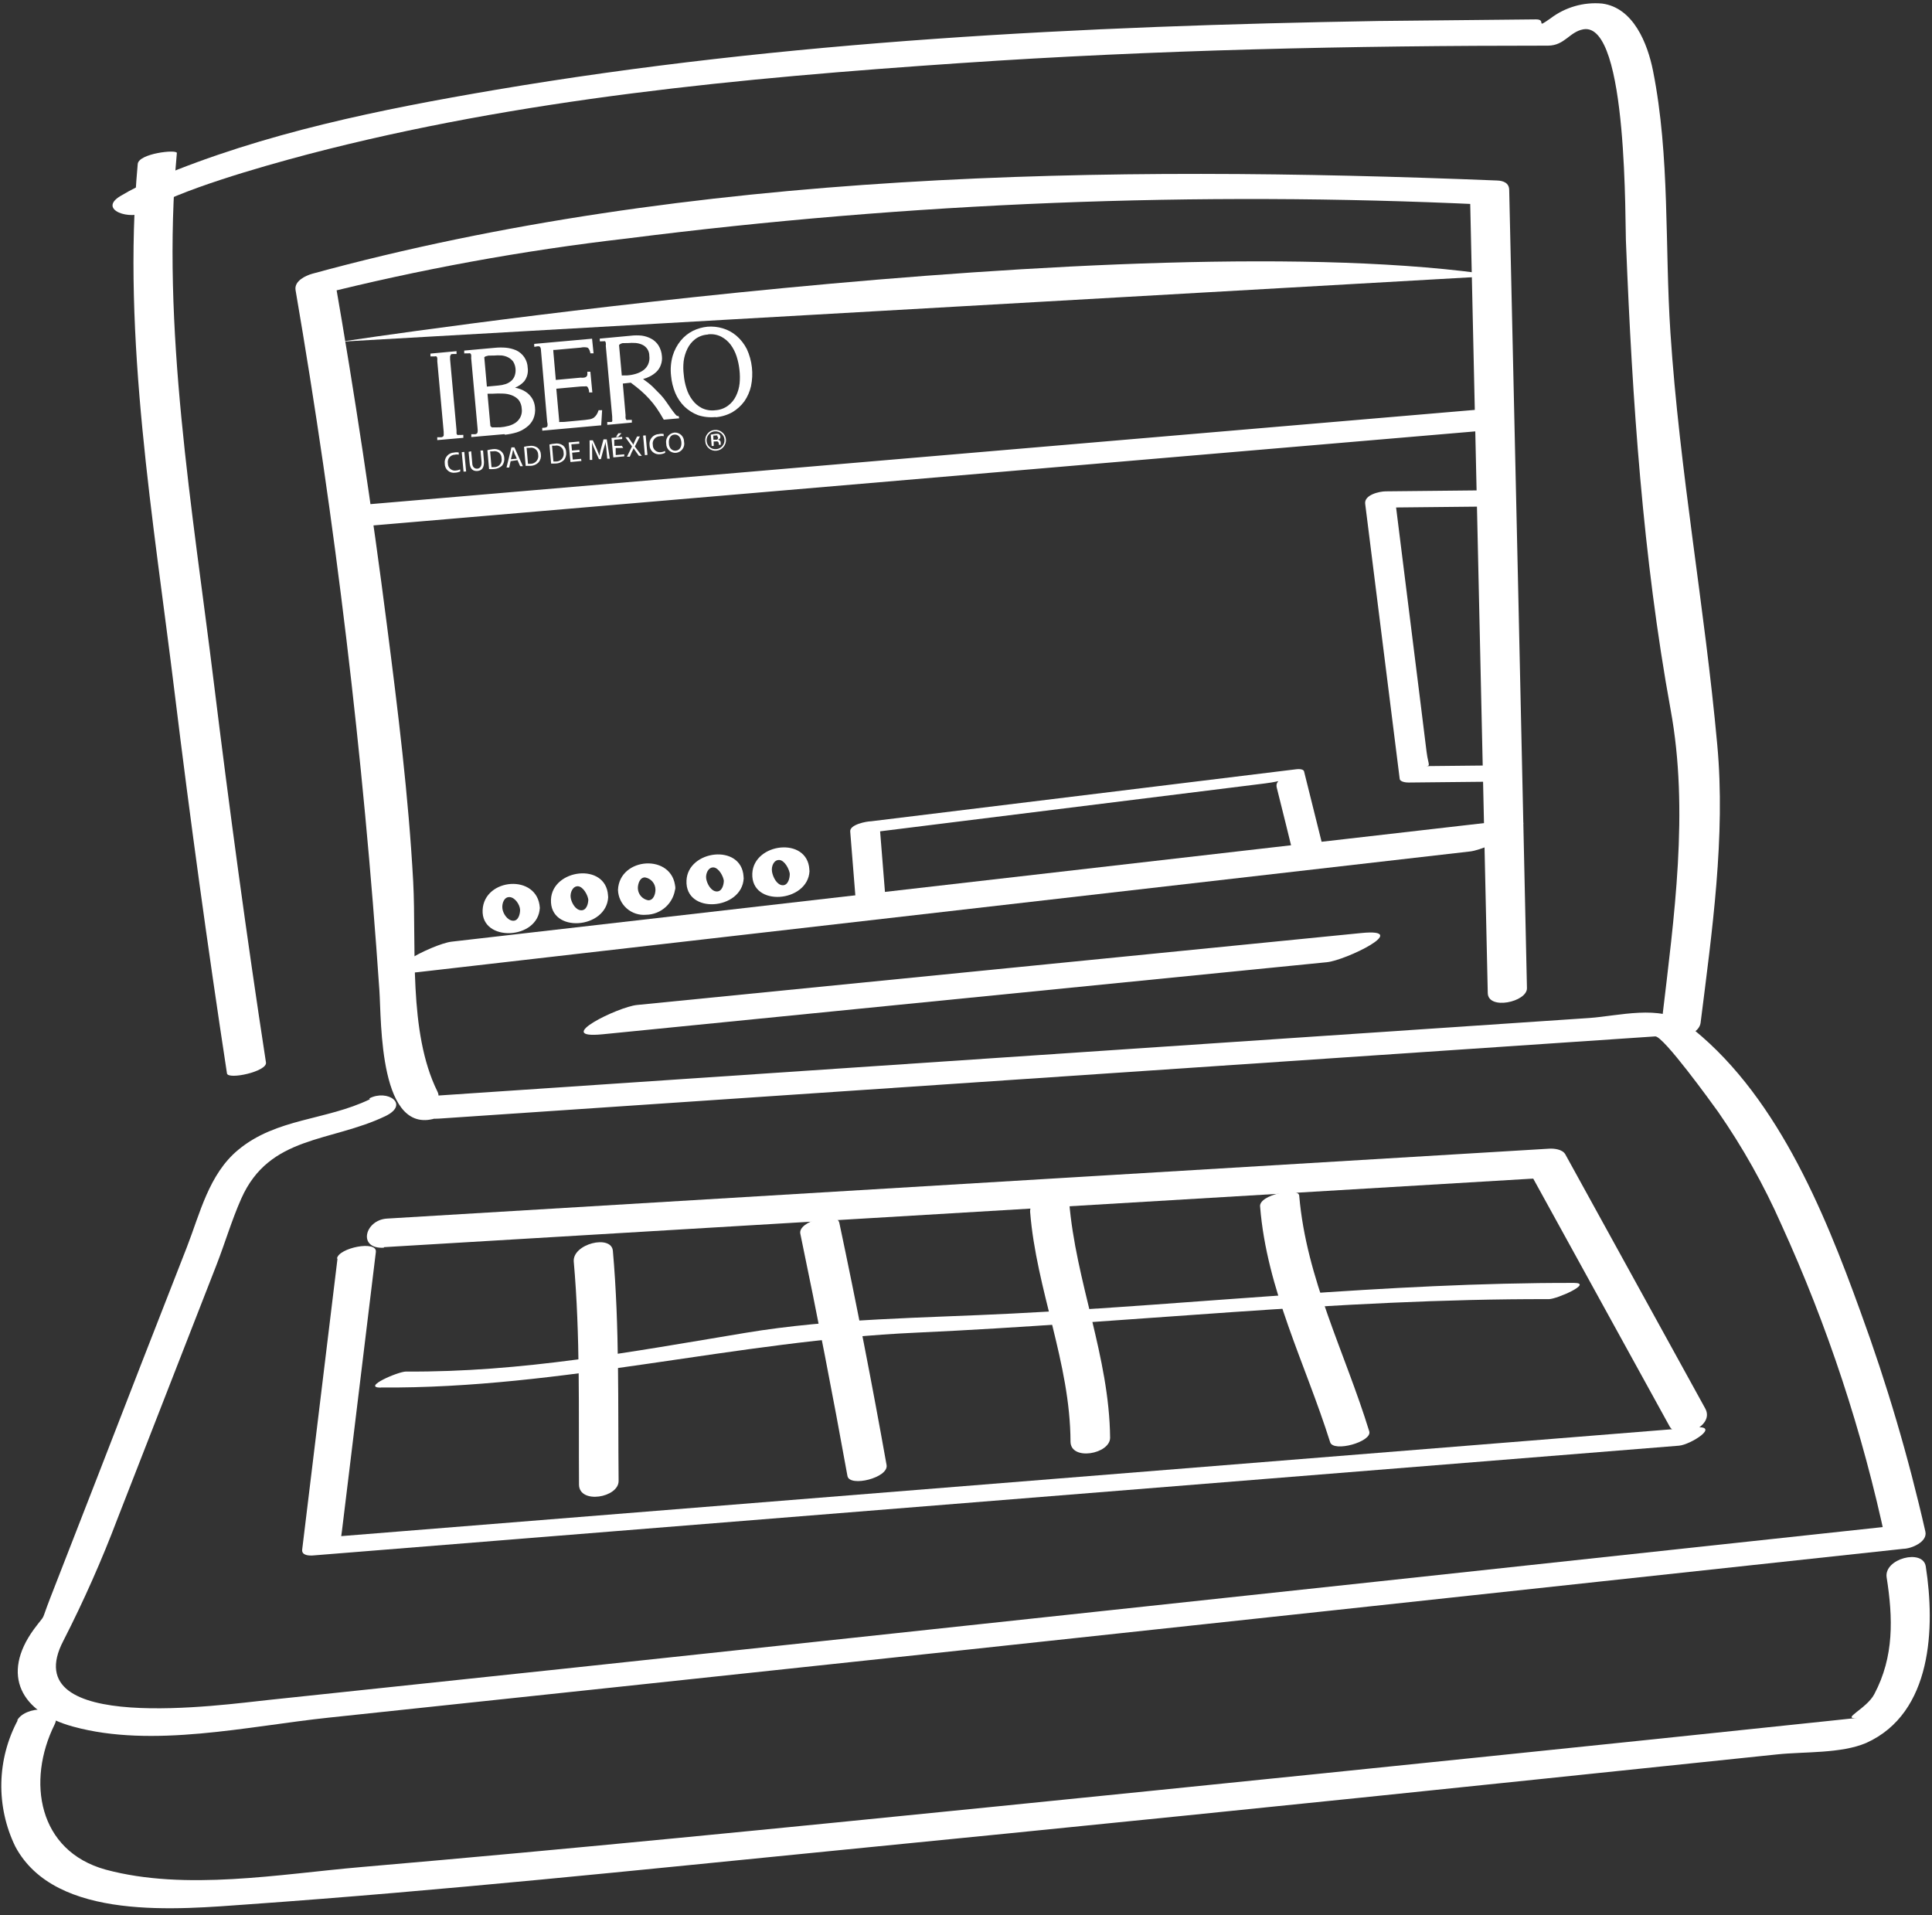
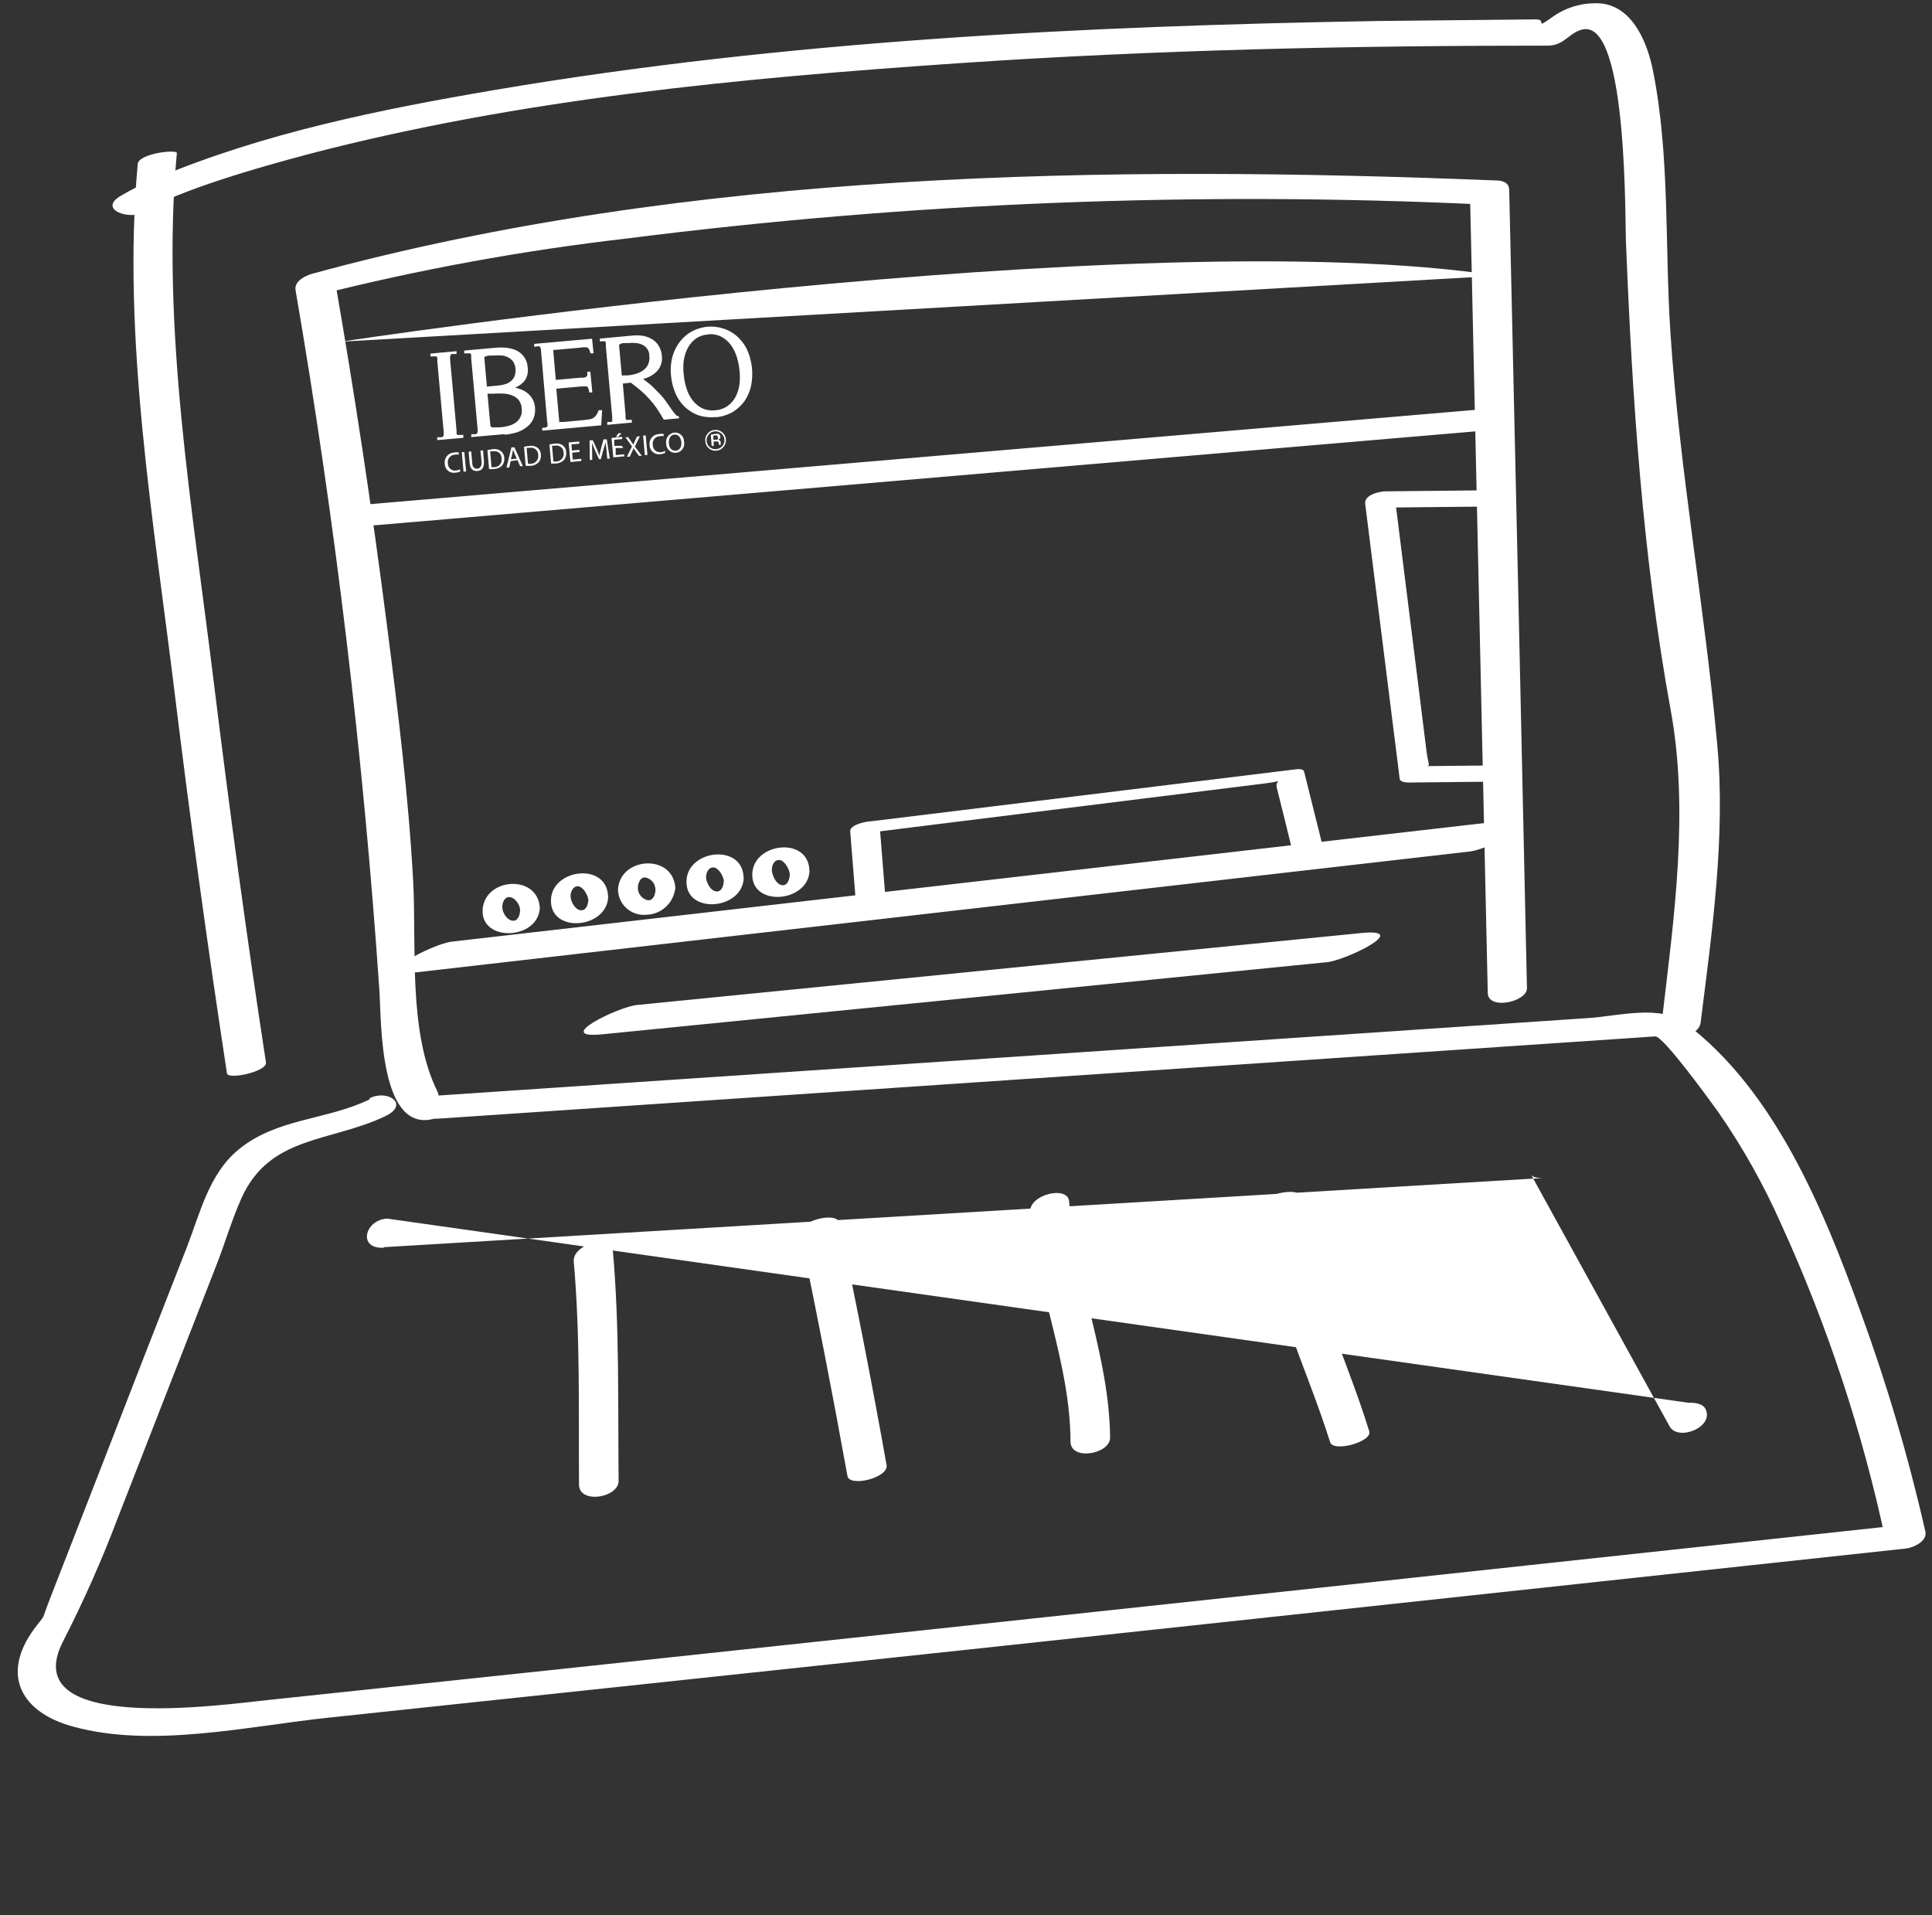
<svg xmlns="http://www.w3.org/2000/svg" width="231" height="229" fill="none" viewBox="0 0 231 229">
  <rect x="0" y="0" width="231" height="229" fill="#333333" stroke="none" />
  <path fill="#fff" d="M31.8 127.035c-2.322-15.118-4.37-30.287-6.24-45.474-2.522-20.567-6.321-42.496-4.414-63.27-.005-.453-4.545.046-4.678 1.31-1.89 20.773 1.908 42.686 4.415 63.253 1.859 15.187 3.944 30.351 6.255 45.49.121.791 4.85-.228 4.662-1.309z" />
  <path fill="#fff" d="M17.33 25.254c3.938-2.467 13.6-5.25 19.52-6.815 25.346-6.633 51.834-9.119 77.909-10.89 23.408-1.597 46.891-2.096 70.347-2.092 1.99-.02 2.539-1.644 4.202-1.952 5.442-.961 4.951 23.842 5.117 25.83.738 18.483 1.998 37.3 5.322 55.513 2.226 12.093.415 24.827-1.014 36.957.003.324-.074.648-.12.972-.284 2.219 4.48 1.427 4.719-.485 1.361-10.852 3.007-22.338 1.99-33.263-1.494-16.436-4.507-32.695-5.598-49.265-.688-10.346-.037-21.03-2.083-31.313-.648-3.229-2.325-7.53-6.083-8.026-2.209-.201-4.414.433-6.178 1.778-1.895 1.33-.403.117-1.713.114l-18.893.193c-35.275.602-70.765 2.34-105.597 8.243-13.646 2.323-27.626 5.135-40.447 10.54-1.51.603-2.969 1.327-4.362 2.163-2.701 1.646 1.275 2.948 3.044 1.846" />
  <path fill="#fff" d="M44.218 131.438c-5.28 2.545-11.14 2.232-15.743 6.049-3.497 2.899-4.565 7.601-6.126 11.612-3.594 9.171-7.178 18.375-10.75 27.61l-5.58 14.325c-1.262 3.248-.372 1.621-1.968 3.773-3.972 5.46-1.516 9.948 4.68 11.632 9.523 2.62 20.9-.052 30.612-1.073l33.708-3.579c28.774-3.055 57.553-6.136 86.337-9.245l68.206-7.36c.906-.009 2.888-.806 2.616-2.049-2.024-8.919-4.615-17.7-7.758-26.289-4.411-12.216-10.251-26.457-20.945-34.517-2.967-2.234-8.016-.856-11.459-.611l-137.536 9.265c-5.238.361.891 1.754-.215-.483-3.518-7.098-2.492-17.478-2.893-25.077-.558-10.25-1.827-20.477-3.144-30.703-1.77-13.83-3.852-27.623-6.246-41.38l-1.986 1.928c12.147-3.062 24.482-5.317 36.927-6.75 33.91-4.313 68.13-5.674 102.275-4.068l-1.467-1.15c.702 31.817 1.409 63.624 2.122 95.42.021 2.103 4.734 1.084 4.685-.582-.691-31.807-1.398-63.613-2.122-95.42-.009-.841-.691-1.11-1.467-1.134-46.463-1.871-96.377-1.232-141.658 11.152-.823.235-2.159.88-1.986 1.945 4.761 27.73 8.108 55.686 10.026 83.757.247 3.54-.093 17.795 7.03 15.167 3.046-1.147-2.957.337.099.144l145.424-9.83c.987-.011 6.664 7.842 7.517 9.03 2.936 4.233 5.463 8.736 7.546 13.447 5.542 12.145 9.734 24.861 12.503 37.92l2.616-2.049c-42.013 4.537-84.069 9.059-126.168 13.565-23.28 2.503-46.554 4.978-69.824 7.426-5.397.556-30.417 4.193-24.53-7.078 2.43-4.75 4.595-9.633 6.483-14.625l11.823-30.306c1.024-2.631 1.822-5.357 2.96-7.924 3.368-7.605 10.689-6.726 17.257-9.882 2.913-1.421.226-3.238-1.93-2.116" />
-   <path fill="#fff" d="M2.14 205.648C.894 207.964.215 210.544.16 213.174c-.055 2.631.517 5.236 1.667 7.602 4.8 9.01 19.618 7.5 27.894 6.914 23.245-1.644 46.434-4.081 69.608-6.372 28.216-2.779 56.42-5.638 84.613-8.579l28.57-2.977c3.232-.34 7.618-.078 10.63-1.37 7.922-3.575 8.238-13.85 7.113-21.102-.33-2.148-5.025-.936-4.678 1.309.761 4.845.905 9.471-1.475 13.96-.921 1.772-4.159 3.067-1.977 2.834l-3.362.358-21.217 2.223c-26.124 2.714-52.254 5.386-78.391 8.014-25.29 2.539-50.58 5.062-75.956 7.246-9.794.844-21 2.883-30.554.311-8.111-2.23-9.458-10.596-6.13-17.327 1.19-2.374-3.566-2.325-4.486-.472M40.354 150.484c-1.402 11.596-2.81 23.193-4.223 34.79-.09.713.849.752 1.366.698l163.25-13.119c1.39-.111 5.054-2.445 1.935-2.187L39.545 183.767c1.068-.011 1.097 1.267 1.336-.693l.761-6.236c1.094-9.037 2.194-18.086 3.298-27.145.163-1.441-4.486-.488-4.65.791" />
-   <path fill="#fff" d="M45.904 149.117l137.03-8.176c3.088-.177.47.141.14-.47l16.548 30.065c1.022 1.866 5.469.057 4.265-2.131l-16.729-30.386c-.346-.612-1.35-.715-1.948-.676L46.274 145.7c-2.668.157-3.554 3.676-.37 3.482" />
+   <path fill="#fff" d="M45.904 149.117l137.03-8.176c3.088-.177.47.141.14-.47l16.548 30.065c1.022 1.866 5.469.057 4.265-2.131c-.346-.612-1.35-.715-1.948-.676L46.274 145.7c-2.668.157-3.554 3.676-.37 3.482" />
  <path fill="#fff" d="M68.6 150.827c.787 8.889.57 17.788.629 26.685.024 2.362 4.755 1.569 4.735-.453-.094-9.187.12-18.361-.685-27.493-.166-2.004-4.862-.856-4.678 1.293M95.691 147.51c2.007 9.62 3.885 19.275 5.634 28.963.241 1.373 4.952.225 4.678-1.309-1.727-9.689-3.611-19.343-5.65-28.964-.289-1.404-4.984-.208-4.662 1.31zM123.169 144.916c.742 9.31 4.795 18.021 4.826 27.451.024 2.346 4.739 1.489 4.735-.469-.099-9.705-4.121-18.642-4.898-28.243-.15-1.972-4.862-.824-4.662 1.31M150.664 144.263c.797 9.957 5.416 18.774 8.375 28.175.385 1.242 5.047-.051 4.678-1.293-2.894-9.418-7.53-18.235-8.375-28.175-.011-1.068-4.855-.145-4.678 1.293z" />
-   <path fill="#fff" d="M45.523 165.897c21.63.167 42.471-5.594 64.025-6.558 25.207-1.147 50.413-4.073 75.649-4.007.97-.01 5.319-1.931 3.021-1.94-22.437-.046-44.767 2.527-67.16 3.662-10.655.545-21.428.558-31.974 2.316-13.597 2.258-26.691 4.721-40.54 4.619-.986.01-5.334 1.915-3.021 1.924" />
  <path fill="#fff" fill-rule="evenodd" d="M85.514 51.88c.123-.02.249-.02.372-.003.069.022.13.064.173.122.044.057.07.127.073.199.006.054 0 .108-.02.16-.019.05-.05.096-.09.132l-.194.083c.047-.006.095.002.138.021.043.02.08.05.106.09.029.023.052.053.07.086.017.033.027.07.03.107l.001.21c.008.032.009.065.001.097l-.226.002-.001-.097c.004-.06-.007-.119-.033-.173-.026-.053-.066-.1-.116-.133-.09-.018-.184-.017-.275.003l-.194.002.006.534-.243.002-.111-1.357.533-.087zm.277.192c-.096-.02-.195-.018-.291.003l-.21.002.005.501.436-.004c.04-.023.072-.057.095-.097.022-.04.033-.085.032-.13-.002-.04-.013-.078-.034-.111-.02-.034-.047-.062-.08-.083l.047-.081zm.71 1.367c-.102.128-.229.233-.373.31-.144.076-.302.122-.464.136-.163.02-.328.005-.485-.044-.156-.049-.3-.13-.424-.238-.127-.105-.23-.234-.305-.381-.074-.147-.116-.308-.124-.472-.02-.163-.005-.328.044-.484.048-.157.13-.302.238-.425.1-.128.226-.233.37-.307.145-.074.304-.116.467-.122.162-.02.327-.005.484.044.157.049.301.13.424.238.128.102.233.228.31.372.076.144.122.302.136.465.012.163-.008.328-.059.484-.05.156-.132.3-.24.425zm-1.763-1.486c-.092.107-.161.23-.204.364-.043.134-.059.275-.047.415.01.143.05.282.115.409s.155.24.265.331c.22.176.5.26.78.233.281-.027.54-.163.723-.377.092-.107.161-.23.204-.364.043-.134.06-.275.047-.415-.013-.14-.053-.276-.118-.4s-.154-.235-.262-.325c-.106-.091-.23-.16-.364-.204-.134-.043-.275-.059-.415-.046-.14.006-.279.044-.404.11-.125.065-.234.157-.32.27z" clip-rule="evenodd" />
  <path fill="#fff" d="M55.034 56.365c-.192.09-.4.142-.613.152-.154.025-.312.016-.463-.026-.15-.042-.29-.117-.408-.22-.118-.102-.213-.229-.276-.371-.064-.143-.096-.298-.094-.454-.024-.162-.014-.327.03-.484.043-.158.12-.305.223-.431.104-.126.234-.23.38-.302.146-.073.307-.114.47-.12.186-.04.379-.042.566-.007l.003.26c-.155-.036-.316-.035-.47.004-.126.004-.25.035-.364.092-.114.057-.214.138-.293.237-.079.1-.135.215-.165.338-.03.124-.033.252-.008.377-.002.123.022.246.072.359.05.113.125.214.219.294.093.081.203.14.322.174.12.033.244.04.366.02.17-.011.334-.057.484-.134l.019.242zM55.515 54.03l.218 2.344-.307.019-.218-2.327.307-.036zM56.336 53.957l.127 1.39c.005.518.299.709.606.69.307-.02.547-.28.51-.798l-.128-1.374.307-.003.111 1.374c.008.712-.28 1.038-.781 1.076-.501.037-.86-.186-.932-.913l-.127-1.374.307-.068zM58.276 53.825c.207-.052.418-.092.63-.12.34-.057.689.02.973.217.122.096.223.218.294.357.071.139.111.291.118.447.043.334-.047.672-.249.941-.275.26-.637.407-1.015.415-.183.016-.367.018-.55.005l-.2-2.262zm.49 2.033l.307-.003c.135.004.27-.023.392-.079.123-.055.231-.138.318-.242.086-.104.147-.225.18-.356.032-.131.034-.268.005-.4.002-.125-.025-.249-.078-.362-.053-.113-.132-.213-.23-.291-.097-.079-.21-.134-.332-.162-.123-.028-.25-.028-.371 0l-.356.004.165 1.891zM61.054 55.139l-.17.762-.323.003.59-2.416.356-.004 1.01 2.255-.324.003-.315-.725-.824.122zm.742-.299l-.298-.644c-.002-.146-.1-.29-.15-.42-.023.148-.054.294-.093.439l-.17.697.71-.072zM62.655 53.424c.206-.055.417-.09.63-.103.338-.06.686.011.973.2.123.096.223.218.294.357.071.14.112.292.118.448.025.166.014.336-.032.498-.046.163-.125.313-.233.443-.128.136-.283.244-.455.318-.172.074-.357.112-.544.112l-.55.006-.2-2.279zm.474 2.034l.307-.004c.136.001.27-.028.394-.086.123-.057.233-.14.32-.245.087-.105.15-.227.184-.359.034-.132.038-.27.013-.403 0-.125-.03-.25-.085-.363-.055-.113-.135-.212-.233-.29-.099-.078-.214-.133-.336-.161-.123-.028-.25-.028-.373 0l-.356.003.165 1.908zM65.694 53.15c.206-.055.417-.09.63-.104.167-.033.34-.032.506.002.167.035.326.102.466.199.123.096.222.218.29.357.069.14.105.292.107.448.044.334-.045.672-.25.94-.264.268-.622.422-.998.431l-.55.006-.201-2.28zm.474 2.033l.307-.003c.135.003.27-.024.393-.08.123-.055.233-.137.32-.24.087-.104.15-.225.185-.356.034-.131.039-.268.013-.4 0-.127-.03-.25-.085-.364-.055-.113-.135-.212-.234-.29-.098-.078-.213-.133-.336-.161-.122-.028-.25-.028-.372 0l-.356.003.165 1.891zM69.312 54.036l-.905.09.073.824 1.002-.091.035.258-1.309.127-.218-2.343 1.26-.11.02.258-.954.075.072.743.889-.074.035.243zM72.511 53.808c-.003-.307-.104-.71-.14-.985.004.275-.123.567-.216.908l-.312 1.168-.227.002-.48-1.079c-.136-.287-.252-.583-.348-.886l.01 1.035.01 1.02-.29.002-.025-2.345.389-.004.496 1.095c.116.274.216.532.299.757.04-.273.097-.544.17-.81l.311-1.152.389-.004.363 2.31-.307.003-.092-1.035zM74.518 53.561l-.906.01.008.84 1.019-.09.002.242-1.309.127-.218-2.328 1.277-.126.002.259-.953.09.007.728.906-.009.165.257zm-.213-1.76l-.4.44-.258.003.286-.44.372-.004zM76.386 54.496l-.344-.481-.296-.434c.001.13-.11.26-.206.471l-.237.553-.34.003.603-1.236-.788-1.092.34-.003.361.53c.094.115.176.24.247.37.047-.145.105-.287.173-.423l.27-.569.34-.003-.603 1.203.836 1.124-.356-.013zM77.201 52.055l-.306.028.212 2.336.306-.028-.212-2.336zM79.534 54.142c-.186.094-.389.15-.597.168-.156.022-.316.01-.468-.034-.152-.044-.293-.12-.413-.223-.12-.102-.218-.23-.285-.373-.068-.143-.104-.3-.106-.457-.023-.162-.01-.327.035-.484.046-.156.124-.302.23-.426.105-.125.236-.226.383-.297.147-.071.307-.11.47-.115.186-.045.38-.047.567-.006l.002.259c-.154-.036-.315-.034-.469.005-.127.004-.251.035-.365.092-.113.057-.213.138-.292.237-.08.1-.136.215-.166.338-.03.123-.032.252-.007.376-.002.125.022.248.072.361.05.114.125.215.218.297.093.083.203.144.322.179s.244.045.367.027c.17-.016.335-.067.484-.15l.018.226zM81.789 52.808c.034.153.035.31.004.464-.032.153-.096.298-.188.424-.092.127-.21.232-.347.31-.136.077-.286.124-.442.138-.15.01-.299-.01-.44-.06-.14-.05-.269-.128-.378-.23-.109-.103-.195-.226-.254-.363-.06-.138-.089-.285-.088-.435-.03-.152-.027-.309.007-.46.034-.151.099-.294.19-.419s.207-.23.34-.31c.134-.078.282-.128.436-.147.15-.01.298.01.44.06.14.05.269.128.378.23.108.103.195.226.254.364.059.137.089.285.088.434zm-1.81.212c.005.502.35.919.834.865.485-.053.706-.508.653-1.025-.054-.517-.333-.935-.834-.898-.502.038-.707.541-.653 1.058zM55.4 52.349l-3.118.274-.004-.34.502-.004c.069-.015.135-.043.193-.083.045-.043.073-.1.08-.163l-.005-.42-.766-8.437c.012-.134.01-.27-.004-.404-.021-.06-.055-.114-.099-.16-.069-.019-.141-.018-.21.001l-.501.005-.004-.34 3.12-.29.003.34h-.097c-.135-.01-.27-.008-.404.005-.081 0-.162.002-.194.083-.031.08.001.08-.079.162l.004.405.766 8.452.004.405c.015.062.05.118.099.16.069.018.141.017.21-.002.134.014.27.013.404-.004h.097l.004.355zM60.295 51.911l-3.943.348-.004-.34.485-.005c.07-.014.135-.042.194-.082.041-.052.069-.114.079-.18.015-.133.014-.27-.004-.404l-.766-8.436c.013-.134.012-.27-.004-.404-.02-.064-.06-.12-.115-.16-.074-.018-.152-.018-.226.002l-.486.005-.003-.34 3.636-.328c.447-.046.896-.05 1.343-.014.424.04.84.145 1.233.31.401.186.743.48.987.849.243.369.38.799.393 1.24.042.285.026.576-.046.854-.072.279-.2.54-.375.769-.301.332-.675.59-1.092.755.21.042.415.1.616.172.305.107.59.263.846.46.25.201.46.446.623.722.169.308.272.649.3 1 .055.48-.018.966-.211 1.409-.184.39-.464.728-.815.979-.352.273-.75.48-1.175.61-.448.132-.908.223-1.372.273l-.098-.064zm-1.66-.97c.054.066.12.12.196.16l.97-.01c.34-.024.674-.081 1.002-.171.311-.08.606-.214.87-.398.236-.175.428-.404.558-.668.147-.308.2-.652.152-.989-.015-.385-.149-.757-.383-1.064-.225-.241-.504-.427-.814-.541-.342-.128-.704-.196-1.07-.2-.382-.02-.766-.016-1.148.012l-.68.007.347 3.863zm-.42-4.719l1.358-.127c.296-.022.588-.08.871-.17.248-.08.478-.21.676-.38.188-.161.33-.369.414-.602.098-.275.134-.568.105-.858-.026-.304-.123-.596-.284-.855-.156-.207-.356-.377-.587-.495-.248-.129-.518-.209-.795-.235-.307-.021-.616-.018-.922.01l-.647.006-.323.084c-.065.029-.124.068-.177.115l.311 3.507zM71.881 50.854l-7.046.638-.004-.34h.097c.372-.004.484-.119.5-.151.016-.032.096-.179-.005-.566l-.734-8.453c-.004-.388-.102-.5-.15-.532-.05-.032-.147-.096-.535.005l-.129.002-.004-.34 6.918-.62.18 1.745-.389.004v-.081c-.085-.34-.2-.548-.363-.611-.256-.052-.52-.05-.776.008l-3.055.273-.226.003c-.016 0 0 0 .002.226l.293 3.362 2.974-.273c.14.017.281.015.42-.005.088-.013.17-.047.242-.099.06-.051.105-.12.128-.195.02-.135.018-.271-.005-.405l.372-.004.236 2.473-.388.004-.002-.146c-.01-.136-.05-.268-.117-.387-.03-.077-.081-.143-.147-.192-.086-.018-.174-.017-.26.002l-.42.005-2.974.273.347 3.846c-.016.042-.015.088.001.13.048.015.099.015.146-.002l.453-.005 2.489-.235.613-.087c.155-.034.303-.096.435-.183.123-.098.23-.213.32-.343.11-.171.195-.357.254-.552l.42-.005-.11 1.813zM81.208 50.016l-1.843.164c-.296-.515-.576-.98-.855-1.383-.27-.389-.565-.758-.885-1.107-.317-.35-.656-.682-1.013-.992-.343-.304-.75-.607-1.19-.943l-.954.107.33 3.782c-.013.13-.012.26.004.388.022.065.056.125.099.177.057.02.12.02.178-.002l.469-.004.003.323-2.941.273-.004-.34.437-.004c.08-.001.13-.002.16-.099.019-.052.018-.11-.001-.162.005-.129.004-.259-.004-.388l-.766-8.452c.02-.124.018-.25-.003-.372-.012-.066-.04-.127-.083-.178-.058-.018-.12-.017-.178.002l-.453.005-.003-.324 3.7-.345c.435-.053.875-.057 1.31-.013.405.054.795.181 1.153.376.345.186.637.456.85.784.243.39.386.832.417 1.29.042.362-.004.729-.135 1.07-.109.308-.289.587-.525.813-.238.226-.509.414-.803.559-.25.13-.516.23-.79.299l.603.447c.196.16.375.303.539.463l.441.449.523.528c.239.256.458.53.655.819l.591.85c.181.258.345.467.492.643.148.176.23.24.326.223h.081l.068.274zm-6.863-5.123l.63-.007c.357-.022.709-.085 1.05-.188.31-.092.603-.231.87-.413.255-.178.46-.42.591-.702.147-.325.2-.684.151-1.037.004-.282-.075-.558-.227-.795-.152-.237-.37-.424-.628-.539-.25-.113-.52-.181-.794-.202-.307-.021-.616-.018-.922.01l-.615.006c-.096.018-.188.052-.274.1-.06.034-.115.078-.16.13l.328 3.637zM85.592 49.858c-.72.08-1.45.005-2.138-.221-.606-.233-1.16-.585-1.628-1.035-.462-.46-.83-1.006-1.084-1.607-.27-.654-.441-1.344-.506-2.049-.096-.815-.028-1.64.201-2.428.198-.653.522-1.26.953-1.79.403-.493.906-.895 1.476-1.18.542-.262 1.127-.427 1.726-.486.611-.049 1.226.016 1.814.192.596.175 1.15.472 1.626.873.522.447.95.992 1.262 1.605.638 1.389.813 2.947.499 4.443-.147.646-.415 1.258-.79 1.804-.388.529-.88.974-1.443 1.309-.627.344-1.32.55-2.032.603l.064-.033zM84.634 40c-.548.028-1.076.22-1.515.549-.392.304-.71.695-.927 1.142-.232.475-.385.984-.453 1.509-.06.538-.054 1.08.016 1.617.044.55.153 1.091.324 1.615.15.505.391.98.71 1.4.296.402.681.73 1.126.959.503.243 1.066.333 1.62.258.548-.031 1.074-.222 1.515-.549.402-.298.726-.69.943-1.142.233-.473.38-.984.437-1.509.052-.538.047-1.08-.016-1.617-.058-.548-.172-1.09-.34-1.614-.161-.502-.4-.974-.71-1.4-.3-.4-.684-.727-1.126-.96-.5-.255-1.065-.351-1.62-.274M43.066 62.957l133.696-11.41c2.311-.2 3.853-2.902.604-2.626L43.67 60.33c-2.311.201-3.853 2.902-.604 2.626zM49.95 116.238l125.837-14.436c2.31-.266 10.195-4.358 4.071-3.665L54.006 112.589c-2.31.266-10.195 4.358-4.055 3.649zM178.078 58.62l-12.406.127c-.744.008-2.568.414-2.444 1.48l4.121 32.846c.004.42.765.494 1.072.49L179 93.455c1.277-.013 3.732-1.979 1.355-1.955l-10.401.106c1.31-.013.843.138.614-1.72-.282-2.23-.547-4.46-.829-6.69-.998-8.002-1.996-15.988-2.994-23.958l-2.444 1.464 12.422-.127c1.278-.013 3.733-1.979 1.355-1.955zM72.06 123.663l86.587-8.616c2.246-.217 10.246-4.1 4.106-3.487l-86.587 8.6c-2.246.217-10.246 4.116-4.105 3.503z" />
  <path fill="#fff" d="M105.825 106.819l-.667-8.325-2.495 1.223 48.565-6.044c2.65-.334 1.175-.546 1.429.503.73 2.904 1.45 5.814 2.159 8.73.203.79 3.72-.135 3.517-.991-.81-3.227-1.614-6.454-2.412-9.681-.084-.339-.796-.283-1.006-.249l-50.763 6.212c-.534.006-2.568.382-2.495 1.223l.667 8.324c.007.679 3.591-.037 3.501-.974M40.77 40.852s95.181-14.479 138.31-7.882L40.77 40.852zM62.185 108.769c.005.518-.197 1.361-.86 1.319-.664-.042-1.206-.877-1.261-1.508-.055-.63.245-1.361.876-1.319.631.042 1.206.878 1.245 1.508.012 1.181 2.418.736 2.359-.234-.252-4.09-6.669-3.588-6.84.28-.17 3.868 6.669 3.572 6.84-.28-.012-1.165-2.32-.753-2.36.234zM70.342 107.505c.005.518-.197 1.361-.86 1.335-.664-.025-1.142-.878-1.245-1.491-.103-.614.245-1.41.86-1.384.614.026 1.224 1.055 1.263 1.75.01.955 2.398.396 2.339-.655-.251-3.976-6.665-3.167-6.822.491-.184 4.094 6.669 3.539 6.84-.297-.012-1.132-2.32-.72-2.375.251zM78.37 106.355c.004.502-.214 1.313-.877 1.287-.34-.063-.646-.241-.87-.504-.224-.263-.35-.594-.358-.939-.005-.518.245-1.329.876-1.287.34.06.65.237.874.501.224.263.35.596.354.942.013 1.229 2.436.849 2.376-.202-.269-4.138-6.686-3.717-6.856.248.014.42.113.833.292 1.213.18.38.434.72.749.998.314.279.683.49 1.082.621.4.131.821.18 1.24.142.884-.013 1.732-.355 2.378-.96.646-.605 1.043-1.429 1.115-2.311-.013-1.229-2.339-.865-2.376.203M86.545 105.236c.005.518-.196 1.377-.86 1.352-.663-.026-1.141-.895-1.245-1.508-.103-.614.245-1.394.86-1.368.615.026 1.224 1.055 1.263 1.734.01.971 2.399.413 2.34-.654-.252-3.961-6.666-3.168-6.822.49-.185 4.094 6.668 3.539 6.84-.28-.012-1.149-2.321-.721-2.376.234zM94.43 104.477c.005.517-.196 1.393-.86 1.367-.663-.025-1.141-.926-1.261-1.604-.12-.679.228-1.442.859-1.416.63.025 1.224 1.087 1.28 1.766.055.679 2.397.364 2.322-.655-.25-3.928-6.648-3.167-6.821.507-.169 4.062 6.668 3.474 6.84-.297-.012-1.099-2.32-.655-2.36.251" />
</svg>